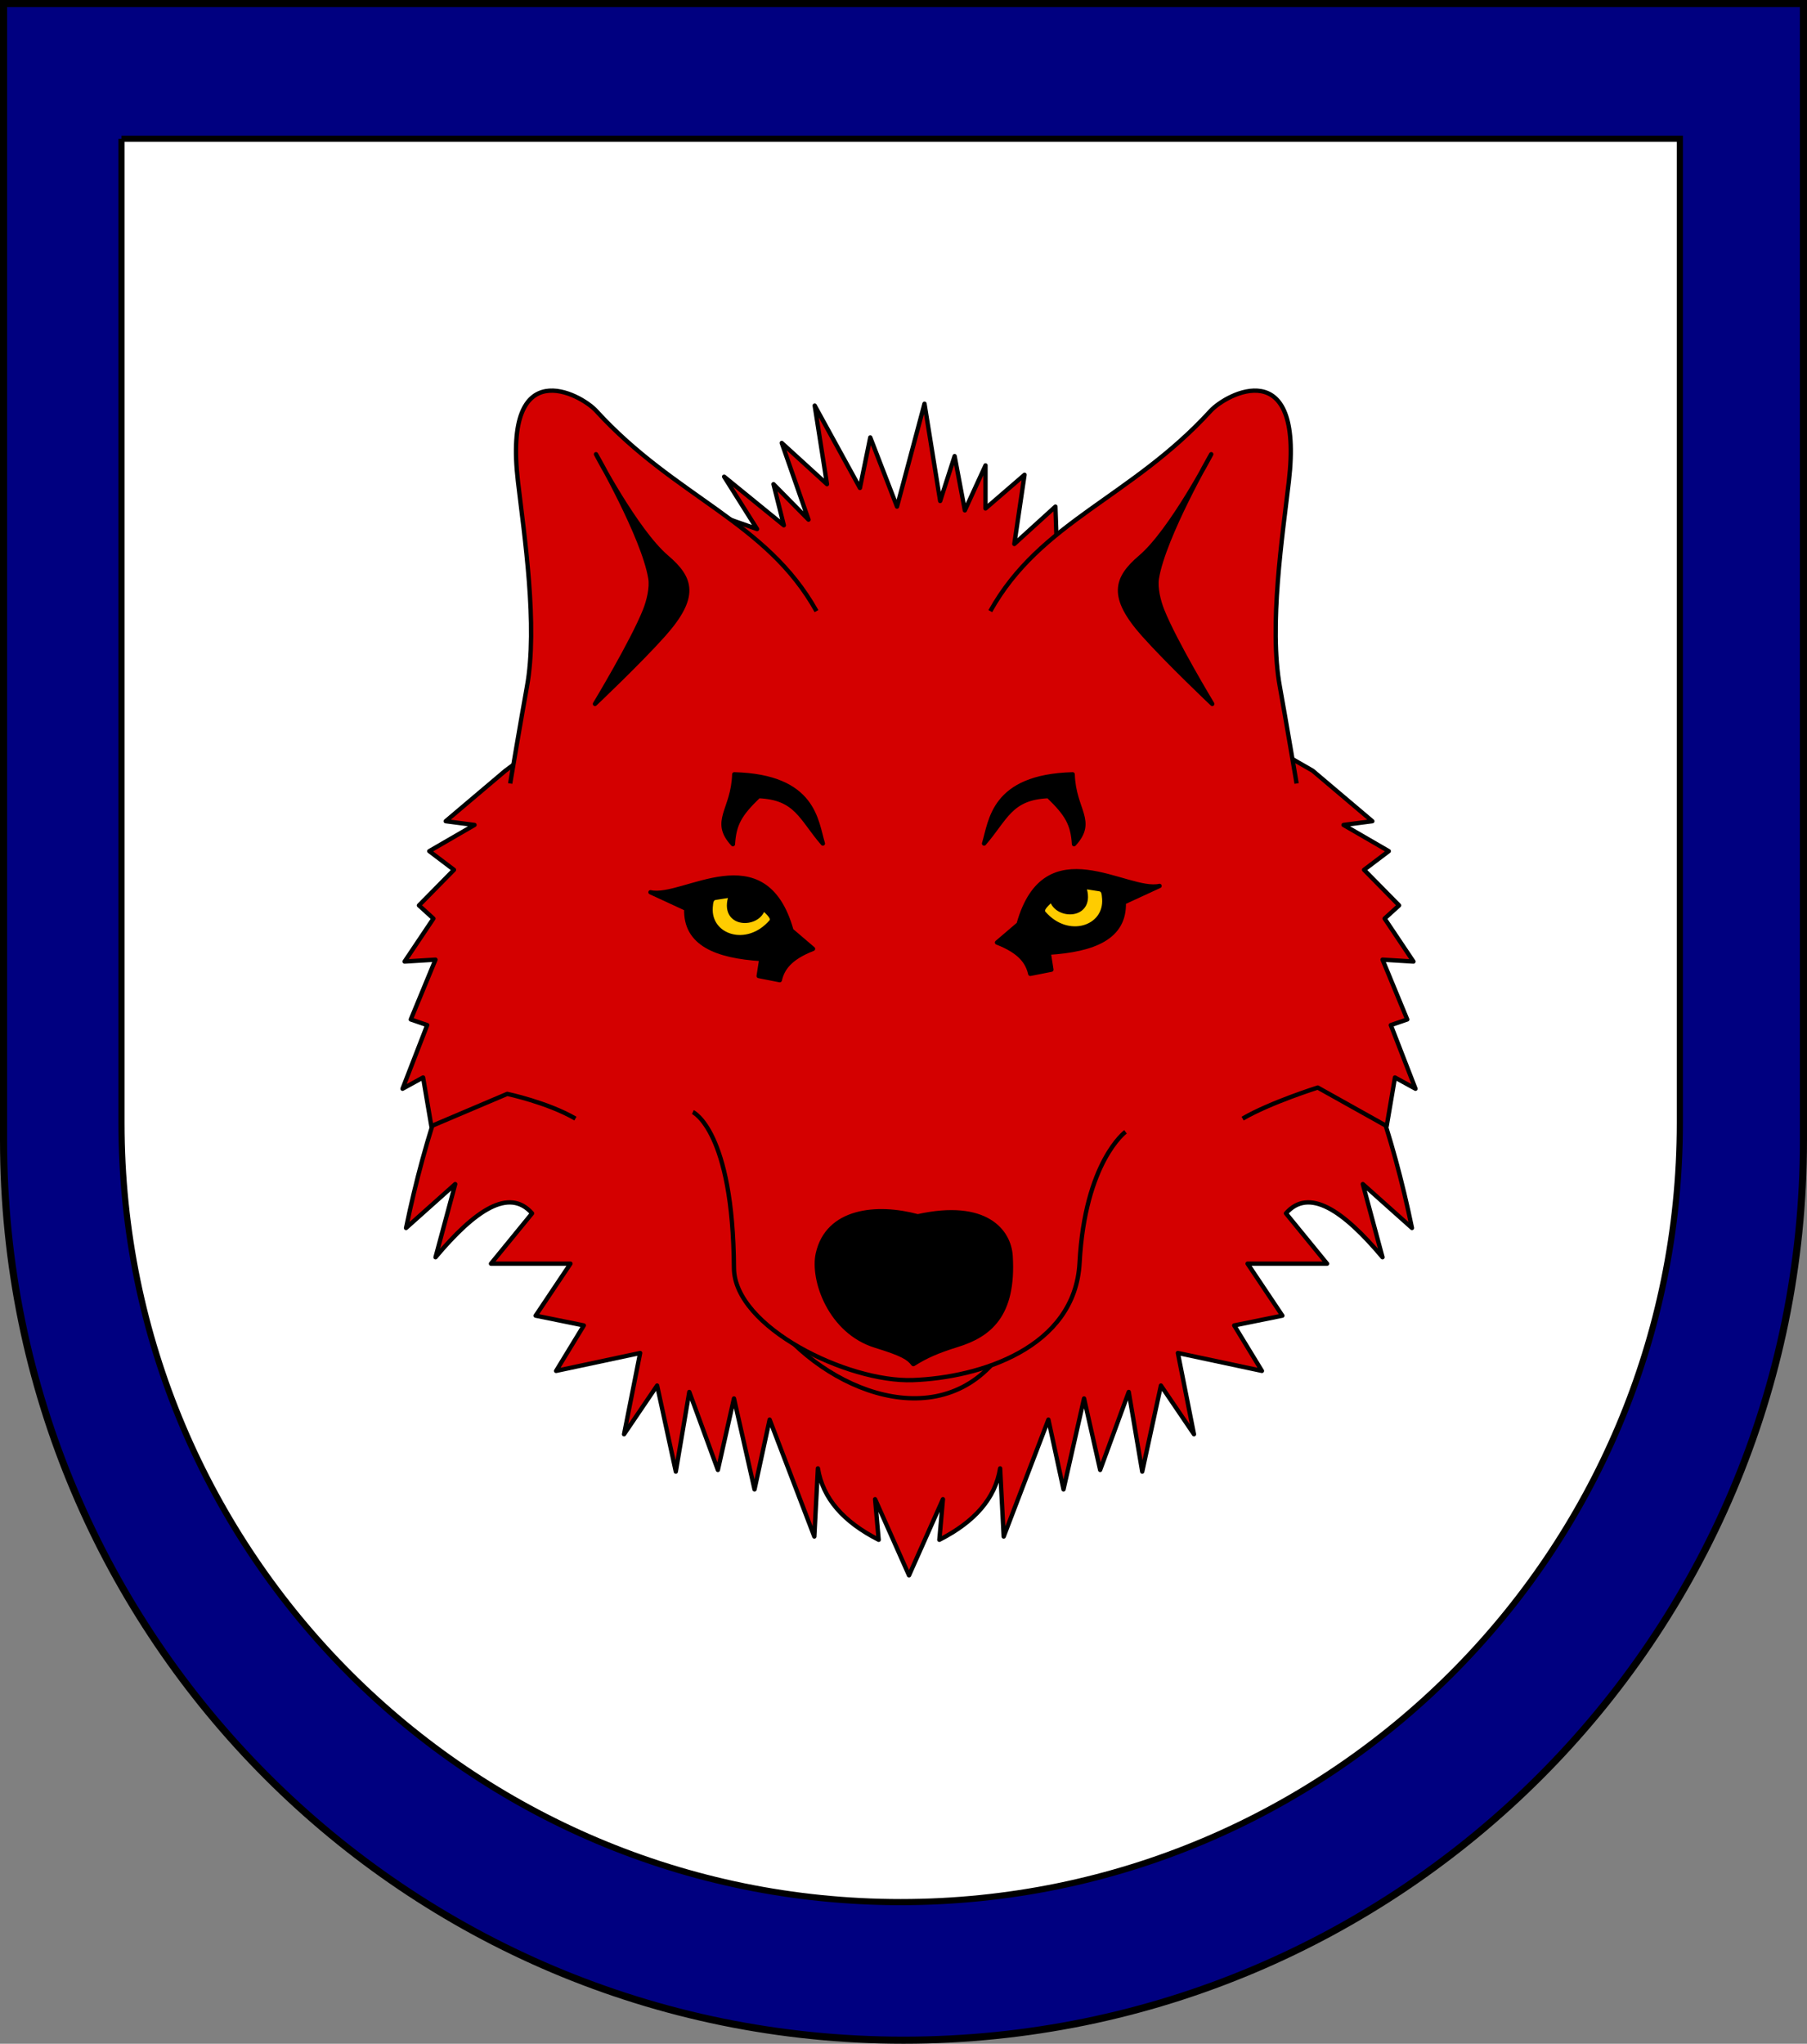
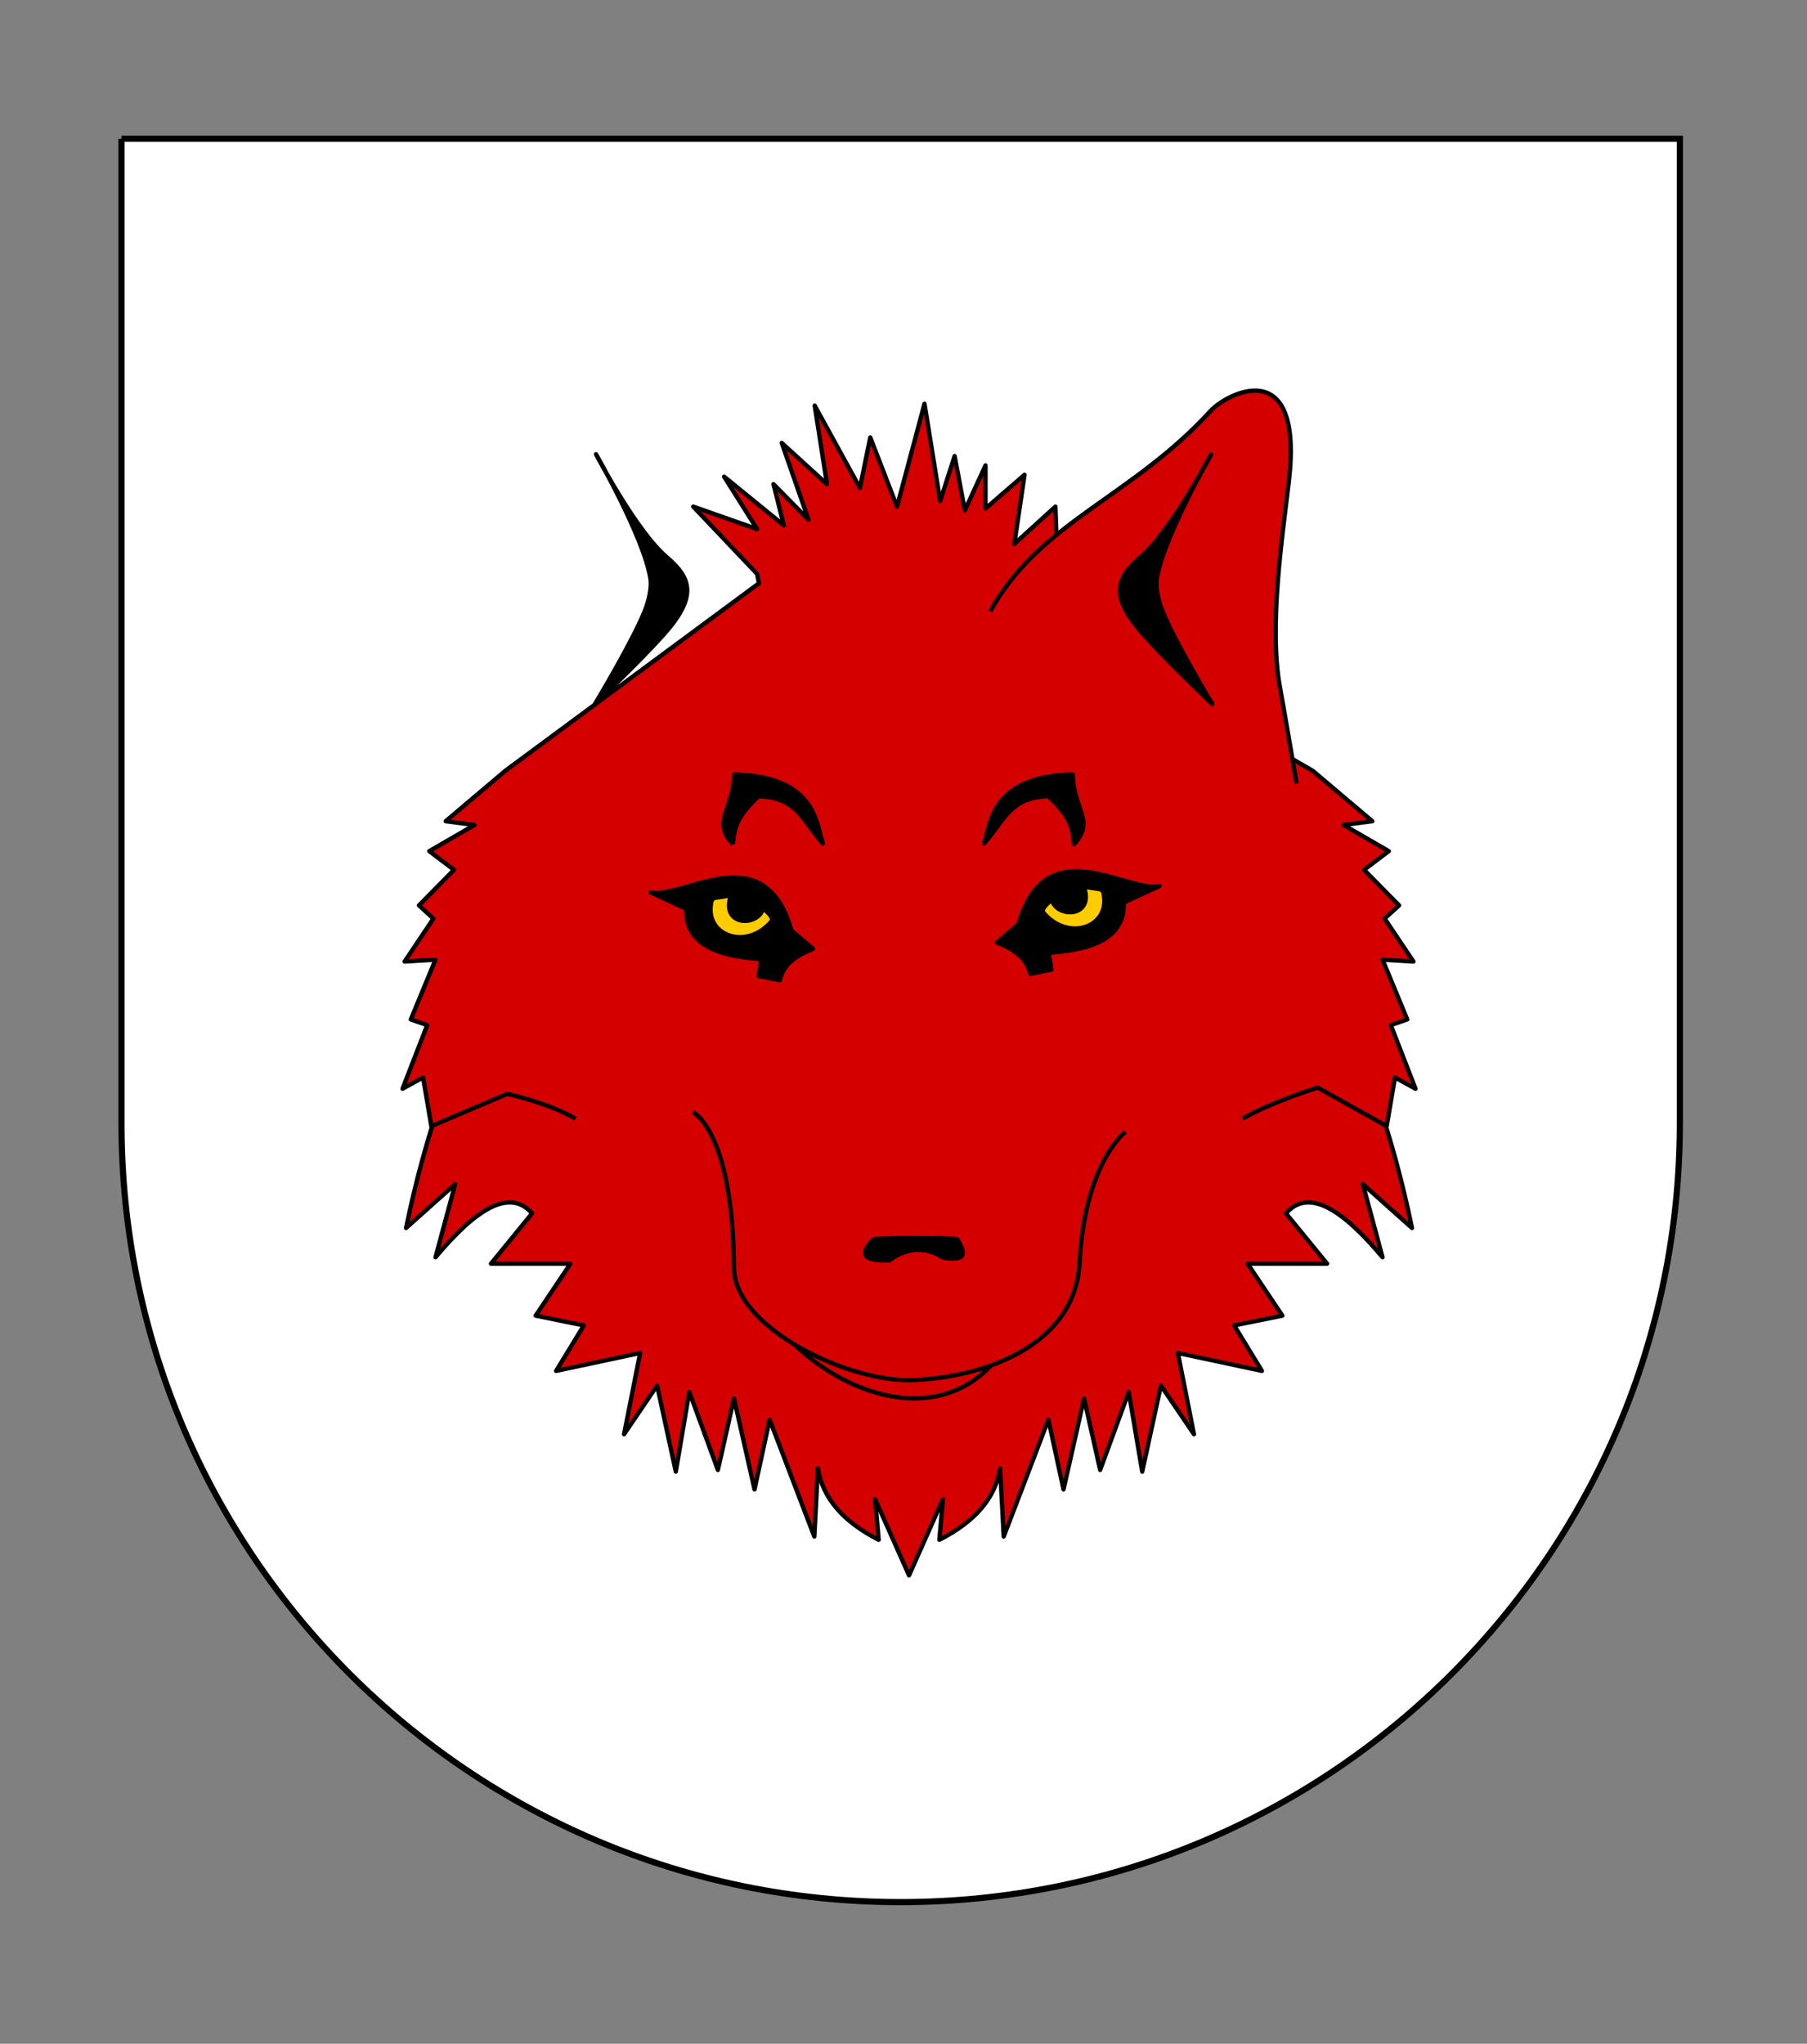
<svg xmlns="http://www.w3.org/2000/svg" xmlns:ns1="http://www.inkscape.org/namespaces/inkscape" xmlns:ns2="http://sodipodi.sourceforge.net/DTD/sodipodi-0.dtd" version="1.2" width="763" height="863" id="svg2" ns1:version="0.91 r13725" ns2:docname="test Ina4.svg">
  <rect width="100%" height="100%" fill="#808080" stroke="none" />
  <ns2:namedview pagecolor="#ffffff" bordercolor="#666666" borderopacity="1" objecttolerance="10" gridtolerance="10" guidetolerance="10" ns1:pageopacity="0" ns1:pageshadow="2" ns1:window-width="1600" ns1:window-height="837" id="namedview107" showgrid="false" ns1:zoom="0.5" ns1:cx="-234.66734" ns1:cy="522.12836" ns1:window-x="-8" ns1:window-y="-8" ns1:window-maximized="1" ns1:current-layer="svg2" />
  <defs id="defs4">
    <ns1:perspective ns2:type="inkscape:persp3d" ns1:vp_x="0 : 431.5 : 1" ns1:vp_y="0 : 1000 : 0" ns1:vp_z="763.00006 : 431.5 : 1" ns1:persp3d-origin="381.50003 : 287.66667 : 1" id="perspective111" />
    <filter color-interpolation-filters="sRGB" id="filter3021-3">
      <feGaussianBlur stdDeviation="6" in="SourceAlpha" result="result0" id="feGaussianBlur3023-4" />
      <feSpecularLighting in="result0" result="result1" lighting-color="#ffffff" surfaceScale="10" specularConstant="1" specularExponent="25" id="feSpecularLighting3025-4">
        <feDistantLight elevation="45" azimuth="235" id="feDistantLight3027-6" />
      </feSpecularLighting>
      <feComposite in2="result1" operator="arithmetic" k1="0" k2="1" k3="1" k4="0" in="SourceGraphic" result="result4" id="feComposite3029-0" />
      <feComposite in2="SourceAlpha" operator="in" in="result4" result="result2" id="feComposite3031-6" />
    </filter>
    <filter color-interpolation-filters="sRGB" id="filter3021">
      <feGaussianBlur stdDeviation="6" in="SourceAlpha" result="result0" id="feGaussianBlur3023" />
      <feSpecularLighting in="result0" result="result1" lighting-color="#ffffff" surfaceScale="10" specularConstant="1" specularExponent="25" id="feSpecularLighting3025">
        <feDistantLight elevation="45" azimuth="235" id="feDistantLight3027" />
      </feSpecularLighting>
      <feComposite in2="result1" operator="arithmetic" k1="0" k2="1" k3="1" k4="0" in="SourceGraphic" result="result4" id="feComposite3029" />
      <feComposite in2="SourceAlpha" operator="in" in="result4" result="result2" id="feComposite3031" />
    </filter>
    <filter color-interpolation-filters="sRGB" id="filter2820-0">
      <feGaussianBlur stdDeviation="6" in="SourceAlpha" result="result0" id="feGaussianBlur2822-9" />
      <feSpecularLighting in="result0" result="result1" lighting-color="#ffffff" surfaceScale="10" specularConstant="1" specularExponent="25" id="feSpecularLighting2824-00">
        <feDistantLight elevation="45" azimuth="235" id="feDistantLight2826-61" />
      </feSpecularLighting>
      <feComposite in2="result1" operator="arithmetic" k1="0" k2="1" k3="1" k4="0" in="SourceGraphic" result="result4" id="feComposite2828-3" />
      <feComposite in2="SourceAlpha" operator="in" in="result4" result="result2" id="feComposite2830-8" />
    </filter>
    <filter color-interpolation-filters="sRGB" id="filter2820-8">
      <feGaussianBlur stdDeviation="6" in="SourceAlpha" result="result0" id="feGaussianBlur2822-65" />
      <feSpecularLighting in="result0" result="result1" lighting-color="#ffffff" surfaceScale="10" specularConstant="1" specularExponent="25" id="feSpecularLighting2824-0">
        <feDistantLight elevation="45" azimuth="235" id="feDistantLight2826-28" />
      </feSpecularLighting>
      <feComposite in2="result1" operator="arithmetic" k1="0" k2="1" k3="1" k4="0" in="SourceGraphic" result="result4" id="feComposite2828-60" />
      <feComposite in2="SourceAlpha" operator="in" in="result4" result="result2" id="feComposite2830-24" />
    </filter>
    <filter color-interpolation-filters="sRGB" id="filter2820-3">
      <feGaussianBlur stdDeviation="6" in="SourceAlpha" result="result0" id="feGaussianBlur2822-8" />
      <feSpecularLighting in="result0" result="result1" lighting-color="#ffffff" surfaceScale="10" specularConstant="1" specularExponent="25" id="feSpecularLighting2824-74">
        <feDistantLight elevation="45" azimuth="235" id="feDistantLight2826-2" />
      </feSpecularLighting>
      <feComposite in2="result1" operator="arithmetic" k1="0" k2="1" k3="1" k4="0" in="SourceGraphic" result="result4" id="feComposite2828-7" />
      <feComposite in2="SourceAlpha" operator="in" in="result4" result="result2" id="feComposite2830-79" />
    </filter>
    <filter color-interpolation-filters="sRGB" id="filter2820-9">
      <feGaussianBlur stdDeviation="6" in="SourceAlpha" result="result0" id="feGaussianBlur2822-5" />
      <feSpecularLighting in="result0" result="result1" lighting-color="#ffffff" surfaceScale="10" specularConstant="1" specularExponent="25" id="feSpecularLighting2824-43">
        <feDistantLight elevation="45" azimuth="235" id="feDistantLight2826-1" />
      </feSpecularLighting>
      <feComposite in2="result1" operator="arithmetic" k1="0" k2="1" k3="1" k4="0" in="SourceGraphic" result="result4" id="feComposite2828-2" />
      <feComposite in2="SourceAlpha" operator="in" in="result4" result="result2" id="feComposite2830-3" />
    </filter>
    <filter color-interpolation-filters="sRGB" id="filter2820-21">
      <feGaussianBlur stdDeviation="6" in="SourceAlpha" result="result0" id="feGaussianBlur2822-6" />
      <feSpecularLighting in="result0" result="result1" lighting-color="#ffffff" surfaceScale="10" specularConstant="1" specularExponent="25" id="feSpecularLighting2824-8">
        <feDistantLight elevation="45" azimuth="235" id="feDistantLight2826-57" />
      </feSpecularLighting>
      <feComposite in2="result1" operator="arithmetic" k1="0" k2="1" k3="1" k4="0" in="SourceGraphic" result="result4" id="feComposite2828-6" />
      <feComposite in2="SourceAlpha" operator="in" in="result4" result="result2" id="feComposite2830-1" />
    </filter>
    <filter color-interpolation-filters="sRGB" id="filter2820-5">
      <feGaussianBlur stdDeviation="6" in="SourceAlpha" result="result0" id="feGaussianBlur2822-2" />
      <feSpecularLighting in="result0" result="result1" lighting-color="#ffffff" surfaceScale="10" specularConstant="1" specularExponent="25" id="feSpecularLighting2824-7">
        <feDistantLight elevation="45" azimuth="235" id="feDistantLight2826-6" />
      </feSpecularLighting>
      <feComposite in2="result1" operator="arithmetic" k1="0" k2="1" k3="1" k4="0" in="SourceGraphic" result="result4" id="feComposite2828-14" />
      <feComposite in2="SourceAlpha" operator="in" in="result4" result="result2" id="feComposite2830-2" />
    </filter>
    <filter color-interpolation-filters="sRGB" id="filter2820-2">
      <feGaussianBlur stdDeviation="6" in="SourceAlpha" result="result0" id="feGaussianBlur2822-4" />
      <feSpecularLighting in="result0" result="result1" lighting-color="#ffffff" surfaceScale="10" specularConstant="1" specularExponent="25" id="feSpecularLighting2824-5">
        <feDistantLight elevation="45" azimuth="235" id="feDistantLight2826-5" />
      </feSpecularLighting>
      <feComposite in2="result1" operator="arithmetic" k1="0" k2="1" k3="1" k4="0" in="SourceGraphic" result="result4" id="feComposite2828-1" />
      <feComposite in2="SourceAlpha" operator="in" in="result4" result="result2" id="feComposite2830-7" />
    </filter>
    <filter color-interpolation-filters="sRGB" id="filter2820-1">
      <feGaussianBlur stdDeviation="6" in="SourceAlpha" result="result0" id="feGaussianBlur2822-7" />
      <feSpecularLighting in="result0" result="result1" lighting-color="#ffffff" surfaceScale="10" specularConstant="1" specularExponent="25" id="feSpecularLighting2824-4">
        <feDistantLight elevation="45" azimuth="235" id="feDistantLight2826-0" />
      </feSpecularLighting>
      <feComposite in2="result1" operator="arithmetic" k1="0" k2="1" k3="1" k4="0" in="SourceGraphic" result="result4" id="feComposite2828-9" />
      <feComposite in2="SourceAlpha" operator="in" in="result4" result="result2" id="feComposite2830-4" />
    </filter>
    <filter color-interpolation-filters="sRGB" id="filter2820">
      <feGaussianBlur stdDeviation="6" in="SourceAlpha" result="result0" id="feGaussianBlur2822" />
      <feSpecularLighting in="result0" result="result1" lighting-color="#ffffff" surfaceScale="10" specularConstant="1" specularExponent="25" id="feSpecularLighting2824">
        <feDistantLight elevation="45" azimuth="235" id="feDistantLight2826" />
      </feSpecularLighting>
      <feComposite in2="result1" operator="arithmetic" k1="0" k2="1" k3="1" k4="0" in="SourceGraphic" result="result4" id="feComposite2828" />
      <feComposite in2="SourceAlpha" operator="in" in="result4" result="result2" id="feComposite2830" />
    </filter>
    <filter color-interpolation-filters="sRGB" id="filter3075">
      <feGaussianBlur stdDeviation="6" in="SourceAlpha" result="result0" id="feGaussianBlur3077" />
      <feSpecularLighting in="result0" result="result1" lighting-color="#ffffff" surfaceScale="10" specularConstant="1" specularExponent="25" id="feSpecularLighting3079">
        <feDistantLight elevation="45" azimuth="235" id="feDistantLight3081" />
      </feSpecularLighting>
      <feComposite in2="result1" operator="arithmetic" k1="0" k2="1" k3="1" k4="0" in="SourceGraphic" result="result4" id="feComposite3083" />
      <feComposite in2="SourceAlpha" operator="in" in="result4" result="result2" id="feComposite3085" />
    </filter>
    <filter color-interpolation-filters="sRGB" id="filter3091">
      <feGaussianBlur stdDeviation="6" in="SourceAlpha" result="result0" id="feGaussianBlur3093" />
      <feSpecularLighting in="result0" result="result1" lighting-color="#ffffff" surfaceScale="10" specularConstant="1" specularExponent="25" id="feSpecularLighting3095">
        <feDistantLight elevation="45" azimuth="235" id="feDistantLight3097" />
      </feSpecularLighting>
      <feComposite in2="result1" operator="arithmetic" k1="0" k2="1" k3="1" k4="0" in="SourceGraphic" result="result4" id="feComposite3099" />
      <feComposite in2="SourceAlpha" operator="in" in="result4" result="result2" id="feComposite3101" />
    </filter>
  </defs>
-   <path style="fill:#000080;fill-opacity:1;stroke:#000000;stroke-width:3;stroke-miterlimit:4;stroke-opacity:1;stroke-dasharray:none" id="path2850-1" d="m 1.5,1.5 0,480 c 0,209.868 170.132,380 380,380 209.868,0 380,-170.132 380,-380 l 0,-480 -760,0 z" />
  <path ns1:connector-curvature="0" style="fill:#ffffff;fill-opacity:1;stroke:#000000;stroke-width:2.597;stroke-miterlimit:4;stroke-dasharray:none;stroke-opacity:1" id="path2850-1-3" d="m 51.299,58.599 0,415.587 c 0,181.705 147.301,329.006 329.006,329.006 181.705,0 329.006,-147.301 329.006,-329.006 l 0,-415.587 -658.013,0 z" />
  <g id="g4451" style="stroke-width:3;stroke-miterlimit:4;stroke-dasharray:none" transform="matrix(0.608,0,0,0.608,789.067,356.109)">
    <path ns1:connector-curvature="0" id="path15558" d="m -954.262,90.46 c -27.463,52.573 -48.112,111.35 -61.538,176.685 l 34.129,-30.477 -13.667,50.795 c 27.529,-32.819 51.19,-48.576 67.05,-30.477 l -28.541,34.939 55.195,0 -24.162,36.106 33.449,6.796 -19.254,31.575 58.366,-12.424 -11.175,56.424 22.954,-33.841 12.987,59.787 9.363,-55.326 19.858,54.159 11.175,-49.628 14.271,63.151 10.495,-48.461 31.033,81.204 2.492,-47.363 c 3.308,20.889 17.845,37.246 42.208,49.628 l -2.492,-28.212 23.558,52.923 23.558,-52.923 -2.492,28.212 c 24.363,-12.382 38.9,-28.739 42.208,-49.628 l 2.492,47.363 31.033,-81.204 10.495,48.461 14.271,-63.151 11.175,49.628 19.858,-54.159 9.363,55.326 12.987,-59.787 22.954,33.841 -11.175,-56.424 58.366,12.424 -19.254,-31.575 33.449,-6.796 -24.162,-36.106 55.195,0 -28.541,-34.939 c 15.86,-18.099 39.521,-2.342 67.05,30.477 l -13.667,-50.795 34.129,30.477 C -330.641,201.81 -351.29,143.033 -378.754,90.46 L -666.508,158.484 -954.262,90.46 Z" style="display:inline;fill:#d40000;fill-opacity:1;stroke:#000000;stroke-width:3;stroke-linecap:round;stroke-linejoin:round;stroke-miterlimit:4;stroke-dasharray:none;stroke-opacity:1" />
    <path ns1:connector-curvature="0" ns2:nodetypes="cc" id="path15471" d="m -755.247,338.517 c 43.495,49.529 123.699,73.033 160.23,3.237" style="display:inline;fill:#d40000;fill-opacity:1;stroke:#000000;stroke-width:3;stroke-linecap:butt;stroke-linejoin:round;stroke-miterlimit:4;stroke-dasharray:none;stroke-opacity:1" />
    <path ns1:connector-curvature="0" ns2:nodetypes="cccccccccccccccccccccccccccccccccccccccccccccccccccccccc" id="path15519" d="m -434.817,191.174 c 19.463,-11.286 52.175,-21.554 52.175,-21.554 l 47.871,26.77 5.738,-33.772 14.271,7.825 -17.14,-44.206 11.401,-3.913 -17.14,-41.528 21.444,1.304 -20.009,-29.859 10.042,-9.129 -24.313,-24.711 17.14,-12.973 -31.411,-18.19 20.009,-2.608 -41.453,-35.076 -175.779,-101.11 -2.869,-82.302 -28.541,25.947 7.098,-48.049 -27.107,23.407 0,-29.928 -14.346,31.232 -7.098,-37.684 -10.042,31.163 -10.88,-67.544 -19.096,71.456 -18.575,-48.049 -7.173,35.076 -31.411,-57.179 8.532,54.57 -31.411,-28.624 18.575,53.266 -24.313,-24.642 7.173,28.555 -41.453,-33.772 22.878,36.38 -44.322,-15.582 44.322,46.745 1.284,6.521 -176.081,130.145 -41.453,35.076 20.009,2.608 -31.411,18.19 17.14,12.973 -24.313,24.711 10.042,9.129 -20.009,29.859 21.444,-1.304 -17.14,41.528 11.401,3.913 -17.14,44.206 14.271,-7.825 5.738,33.772 52.703,-22.377 c 0,-5e-5 27.88,5.874 47.342,17.161" style="display:inline;fill:#d40000;fill-opacity:1;stroke:#000000;stroke-width:3;stroke-linecap:butt;stroke-linejoin:round;stroke-miterlimit:4;stroke-dasharray:none;stroke-opacity:1" />
    <path ns2:nodetypes="cccccccc" id="path15490" d="m -846.052,33.974 c 22.545,5.208 79.216,-39.994 97.873,26.506 l 14.992,12.798 c -16.479,6.417 -21.239,13.947 -23.079,21.755 l -14.65,-2.888 1.85,-11.797 C -800.158,78.365 -821.973,69.858 -821.196,45.464 l -24.856,-11.49 z" style="fill:#000000;fill-opacity:1;stroke:#000000;stroke-width:3;stroke-linecap:round;stroke-linejoin:round;stroke-miterlimit:4;stroke-dasharray:none;stroke-opacity:1" ns1:connector-curvature="0" />
    <path ns2:nodetypes="cccsss" id="path15492" d="m -762.309,54.499 c 2.678,-3.087 -3.834,-7.4 -5.476,-9.65 -2.84,13.18 -29.989,13.178 -22.377,-8.71 l -10.729,1.675 c -2.752,0.43 -3.12,2.613 -3.405,6.711 -1.417,20.367 25.351,29.151 41.987,9.974 z" style="fill:#ffcc00;fill-opacity:1;stroke:#000000;stroke-width:3;stroke-linecap:round;stroke-linejoin:round;stroke-miterlimit:4;stroke-dasharray:none;stroke-opacity:1" ns1:connector-curvature="0" />
    <path ns1:connector-curvature="0" style="fill:#d40000;fill-opacity:1;stroke:#000000;stroke-width:3;stroke-linecap:butt;stroke-linejoin:round;stroke-miterlimit:4;stroke-dasharray:none;stroke-opacity:1" d="m -610.059,-161.271 c 34.83,-62.466 97.698,-78.599 152.943,-139.039 10.85,-11.87 64.858,-41.025 54.406,48.879 -4.372,37.606 -13.995,100.365 -6.23,142.77 3.349,18.29 11.611,67.095 11.611,67.095" id="path15512" ns2:nodetypes="csssc" />
    <path ns1:connector-curvature="0" style="fill:#000000;fill-opacity:1;stroke:#000000;stroke-width:3;stroke-linecap:butt;stroke-linejoin:round;stroke-miterlimit:4;stroke-dasharray:none;stroke-opacity:1" d="m -455.912,-96.821 c 0,0 -30.899,-29.241 -47.657,-48.065 -23.497,-26.393 -19.538,-39.096 -2.143,-53.91 21.368,-18.199 49.086,-71.447 49.086,-71.447 0,0 -32.945,57.158 -37.776,86.132 -1.111,6.665 1.212,15.937 3.703,22.218 8.662,21.839 34.788,65.073 34.788,65.073 z" id="path15514" ns2:nodetypes="csscssc" />
    <path ns1:connector-curvature="0" ns2:nodetypes="csssc" id="path15469" d="m -816.623,186.628 c 0,0 27.918,12.803 28.535,108.341 0.266,41.141 78.99,79.45 124.21,77.822 46.281,-1.666 112.663,-22.215 115.818,-81.428 3.741,-70.221 31.892,-91.001 31.892,-91.001" style="fill:#d40000;fill-opacity:1;stroke:#000000;stroke-width:3;stroke-linecap:butt;stroke-linejoin:round;stroke-miterlimit:4;stroke-dasharray:none;stroke-opacity:1" />
    <g transform="matrix(2.175,0,0,1.977,-537.493,-1611.821)" id="g15480" style="fill:#000000;fill-opacity:1;stroke:#000000;stroke-width:1.447;stroke-miterlimit:4;stroke-dasharray:none;stroke-opacity:1">
-       <path ns1:connector-curvature="0" ns2:nodetypes="csscssc" id="path9407" d="m -57.93,998.251 c 3.976,-2.746 7.626,-4.543 13.971,-6.706 10.15,-3.461 18.219,-10.308 17.044,-31.294 -0.498,-8.772 -7.895,-19.268 -29.618,-13.971 -13.132,-3.898 -28.73,-2.198 -31.853,13.132 -1.862,9.14 3.891,27.503 18.441,32.412 8.532,2.878 10.551,4.284 12.015,6.426 z" style="fill:#000000;fill-opacity:1;stroke:#000000;stroke-width:1.447;stroke-linecap:round;stroke-linejoin:round;stroke-miterlimit:4;stroke-dasharray:none;stroke-opacity:1" />
      <path ns1:connector-curvature="0" ns2:nodetypes="ccccc" id="path9409" d="m -70.643,954.321 c -6.657,7.591 0.835,7.509 5.002,7.513 6.909,-5.652 12.918,-3.973 17.39,-0.922 5.88,0.874 7.865,-0.15 4.343,-6.585 -3.759,-0.678 -24.449,-0.493 -26.735,-0.005 z" style="fill:#000000;fill-opacity:1;stroke:#000000;stroke-width:1.447;stroke-linecap:round;stroke-linejoin:round;stroke-miterlimit:4;stroke-dasharray:none;stroke-opacity:1" />
    </g>
-     <path ns1:connector-curvature="0" ns2:nodetypes="csssc" id="path15539" d="m -730.765,-161.271 c -34.83,-62.466 -97.698,-78.599 -152.943,-139.039 -10.85,-11.87 -64.858,-41.025 -54.406,48.879 4.372,37.606 13.995,100.365 6.23,142.77 -3.349,18.29 -11.611,67.095 -11.611,67.095" style="fill:#d40000;fill-opacity:1;stroke:#000000;stroke-width:3;stroke-linecap:butt;stroke-linejoin:round;stroke-miterlimit:4;stroke-dasharray:none;stroke-opacity:1" />
    <path ns1:connector-curvature="0" ns2:nodetypes="cccccccc" id="use15473" d="m -492.51,29.581 c -22.545,5.208 -79.216,-39.994 -97.873,26.506 l -14.992,12.798 c 16.479,6.417 21.239,13.947 23.079,21.755 l 14.65,-2.888 -1.85,-11.797 c 31.092,-1.983 52.907,-10.489 52.13,-34.884 l 24.856,-11.49 z" style="fill:#000000;fill-opacity:1;stroke:#000000;stroke-width:3;stroke-linecap:round;stroke-linejoin:round;stroke-miterlimit:4;stroke-dasharray:none;stroke-opacity:1" />
    <path ns1:connector-curvature="0" ns2:nodetypes="cccsss" id="use15475" d="m -572.896,48.487 c -2.678,-3.087 3.834,-7.4 5.476,-9.65 2.84,13.18 29.989,13.178 22.377,-8.71 l 10.729,1.675 c 2.752,0.43 3.12,2.613 3.405,6.711 1.417,20.367 -25.351,29.151 -41.987,9.974 z" style="fill:#ffcc00;fill-opacity:1;stroke:#000000;stroke-width:3;stroke-linecap:round;stroke-linejoin:round;stroke-miterlimit:4;stroke-dasharray:none;stroke-opacity:1" />
    <path ns1:connector-curvature="0" style="fill:#000000;fill-opacity:1;stroke:#000000;stroke-width:3;stroke-linecap:butt;stroke-linejoin:round;stroke-miterlimit:4;stroke-dasharray:none;stroke-opacity:1" d="m -551.916,0.583 c 14.837,-16.171 -0.218,-23.503 -0.945,-48.517 -55.827,1.522 -56.734,32.706 -61.525,48.078 15.208,-17.564 18.156,-31.802 44.623,-32.948 12.988,12.573 16.955,19.243 17.847,33.388 z" id="path15498" ns2:nodetypes="ccccc" />
-     <path ns1:connector-curvature="0" ns2:nodetypes="ccccc" id="path15555" d="m -788.808,0.583 c -14.837,-16.171 0.218,-23.503 0.945,-48.517 55.827,1.522 56.734,32.706 61.525,48.078 -15.208,-17.564 -18.156,-31.802 -44.623,-32.948 -12.988,12.573 -16.955,19.243 -17.847,33.388 z" style="fill:#000000;fill-opacity:1;stroke:#000000;stroke-width:3;stroke-linecap:butt;stroke-linejoin:round;stroke-miterlimit:4;stroke-dasharray:none;stroke-opacity:1" />
+     <path ns1:connector-curvature="0" ns2:nodetypes="ccccc" id="path15555" d="m -788.808,0.583 c -14.837,-16.171 0.218,-23.503 0.945,-48.517 55.827,1.522 56.734,32.706 61.525,48.078 -15.208,-17.564 -18.156,-31.802 -44.623,-32.948 -12.988,12.573 -16.955,19.243 -17.847,33.388 " style="fill:#000000;fill-opacity:1;stroke:#000000;stroke-width:3;stroke-linecap:butt;stroke-linejoin:round;stroke-miterlimit:4;stroke-dasharray:none;stroke-opacity:1" />
    <path ns1:connector-curvature="0" ns2:nodetypes="csscssc" id="path15709" d="m -884.61,-96.821 c 0,0 30.899,-29.241 47.657,-48.065 23.497,-26.393 19.538,-39.096 2.143,-53.91 -21.368,-18.199 -49.086,-71.447 -49.086,-71.447 0,0 32.945,57.158 37.776,86.132 1.111,6.665 -1.212,15.937 -3.703,22.218 -8.662,21.839 -34.788,65.073 -34.788,65.073 z" style="fill:#000000;fill-opacity:1;stroke:#000000;stroke-width:3;stroke-linecap:butt;stroke-linejoin:round;stroke-miterlimit:4;stroke-dasharray:none;stroke-opacity:1" />
  </g>
</svg>